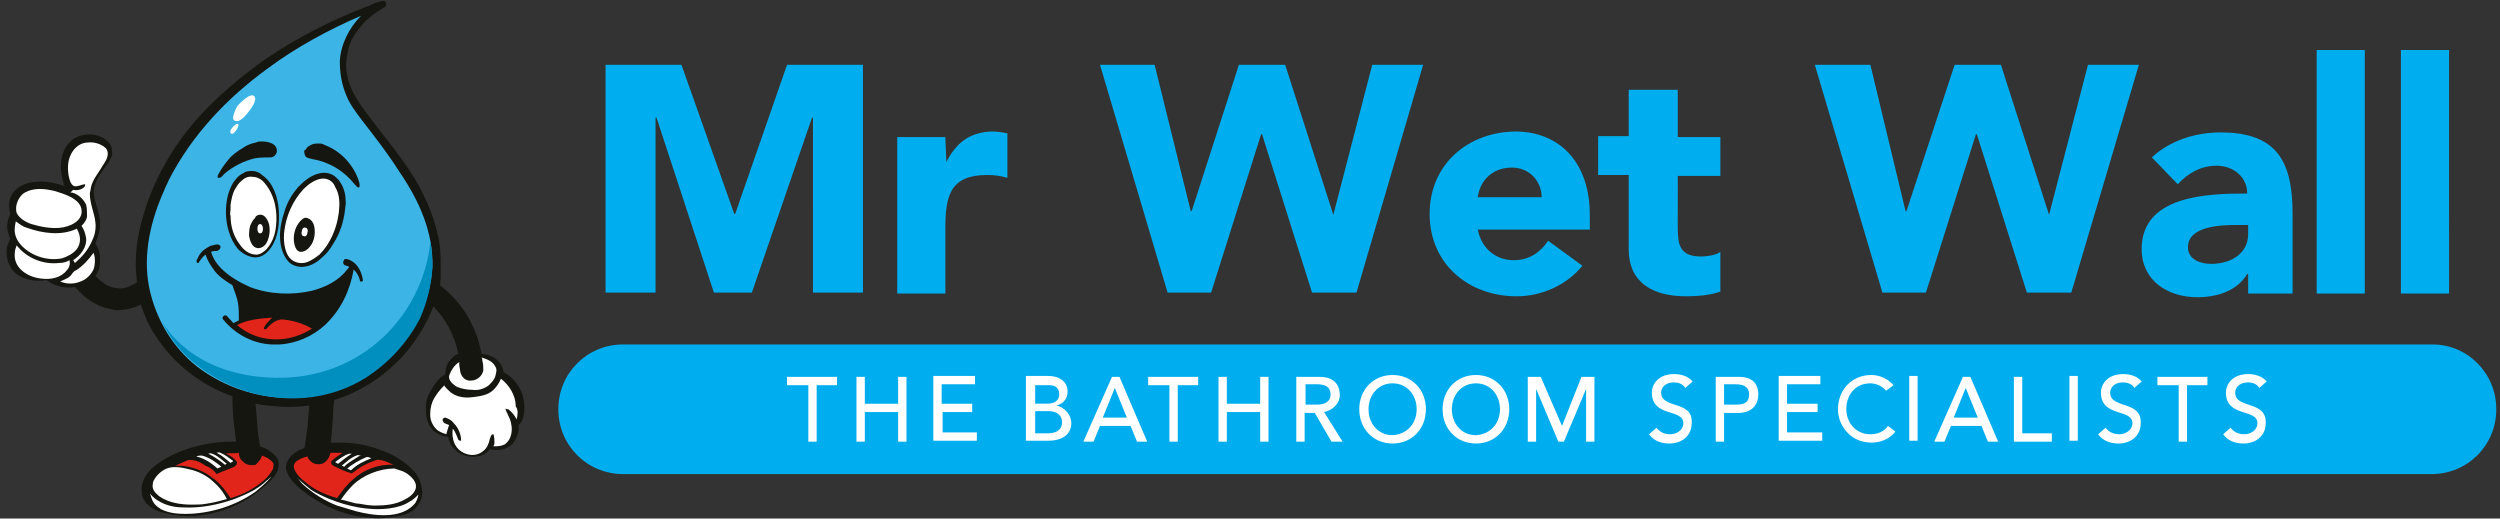
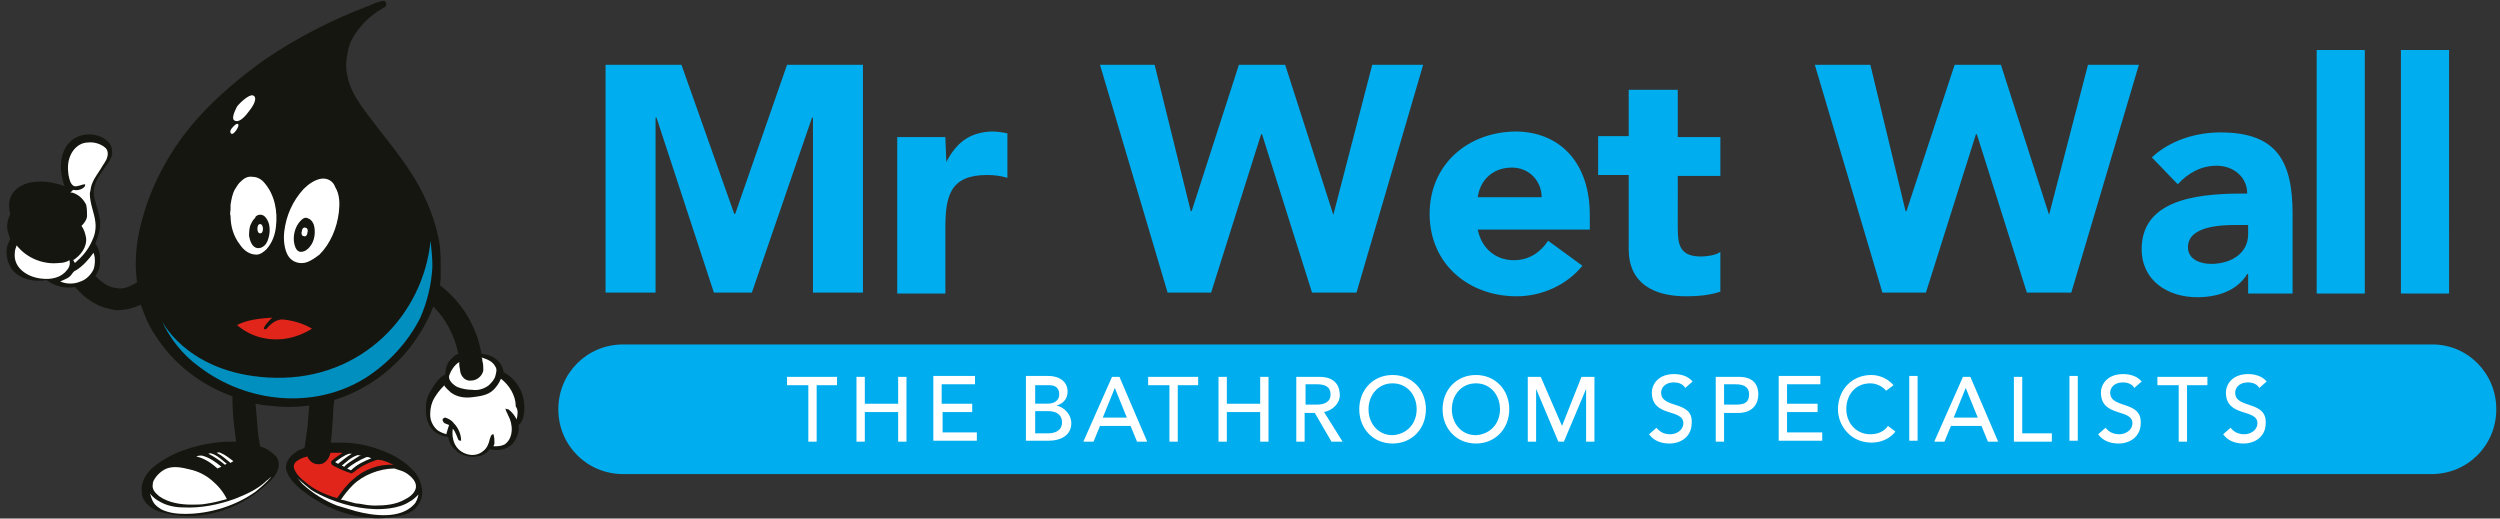
<svg xmlns="http://www.w3.org/2000/svg" width="270" height="56" viewBox="0 0 270 56">
  <rect x="0" y="0" width="270" height="56" fill="#333333" stroke="none" />
  <g fill="none">
    <path d="M56.6 43.5c-.1-1.3-.9-2.6-2.2-3.3-.1-.4-.2-.8-.5-1.1-.5-.6-1.2-.8-1.9-.9-.5-2.9-2.1-5.6-4.5-7.4.1-.4.1-.8.1-1.2v-.5c0-.9 0-1.7-.1-2.6-.4-2.6-1.4-5-2.7-7.2-1.7-2.8-3.9-5.2-5.8-7.9-.7-1-1.3-2.1-1.5-3.3-.2-.9-.1-1.8.1-2.7.2-1 .8-1.9 1.5-2.7.7-.8 1.5-1.4 2.4-1.9.1 0 .1-.1.2-.2V.3c-.1-.2-.2-.2-.4-.2-.5.1-1 .3-1.4.5-4 1.5-7.9 3.5-11.4 5.9-2.5 1.8-4.9 3.8-7 6.1-2.9 3.2-5.1 7.1-6.2 11.3-.6 2.2-.8 4.4-.5 6.6-.7.4-1.4.8-2.3.6-.9-.1-1.6-.7-2.2-1.3.3-.4.5-.9.5-1.4v-.8c-.1-.5-.2-.9-.5-1.3.3-.8.6-1.6.5-2.5-.1-.8-.4-1.6-.6-2.4-.1-.4-.1-.8 0-1.2.2-1 .9-1.7 1.4-2.5.3-.4.6-.9.5-1.4 0-.5-.3-1-.8-1.3-1.2-.8-3-.6-3.9.5-.8.9-1 2.4-.7 3.6 0 .1.2 1 .3 1-1.7-.6-4.2-.9-5.5.6-.6.7-.6 1.6-.4 2.4-.1.3-.3.7-.3 1-.1.6.1 1.2.3 1.7-.1.2-.2.5-.3.7-.3 1.1.1 2.4 1 3.1.8.6 1.9.8 2.9.7.1 0 .4-.1.4 0 .8.6 1.9.9 3 .7.6.7 1.4 1.4 2.2 1.8.7.4 1.5.6 2.3.7.9 0 1.8-.2 2.6-.6.4 1.1.8 2.2 1.5 3.2 1.9 3.1 5 5.5 8.4 6.7 0 1.4.1 2.8.3 4.1 0 .3.1.5.1.8-.7 0-1.5 0-2.2.1-2.4.3-4.9 1.1-6.8 2.7-.6.5-1.1 1.3-1.2 2.1 0 .4 0 .8.1 1.1.4 1 1.4 1.5 2.4 1.7 1.1.3 2.3.4 3.5.3 2.4-.2 4.8-1.2 6.7-2.7.8-.7 2.2-1.7 2.1-2.9 0-.4-.2-.8-.5-1-.4-.4-.9-.7-1.5-.9-.1-.4-.1-.7-.2-1.1-.1-1.2-.2-2.3-.3-3.5.5.1.9.2 1.4.2 1.5.2 2.9.2 4.4 0-.1.8-.1 1.6-.2 2.4l-.3 2.1c0 .1-.5.3-.6.3-.2.1-.4.3-.6.4-.5.4-.9 1-.8 1.7.2.9 1.1 1.8 1.8 2.3 2 1.6 4.5 2.7 7.1 2.9.7.1 1.4.1 2.1 0 .8-.1 1.9-.2 2.6-.7.6-.4 1.1-1.2 1.1-2s-.3-1.5-.7-2.1l-.9-.9c-.5-.4-1.1-.8-1.7-1.1-1.7-.8-3.5-1.3-5.4-1.3h-1.2c.1 0 .3-3.3.3-3.7l.1-.9c3.2-1 6.1-3 8.2-5.7 1-1.3 1.9-2.8 2.5-4.4 1.4 1.4 2.3 3.2 2.7 5.1-.3.1-.5.3-.7.5-.5.4-.7 1.1-.7 1.7-.5.3-.9.7-1.2 1.2-.5.7-.9 1.4-.9 2.3v.8c.1.7.3 1.3.8 1.8.4.4 1 .6 1.6.7.1.5.3 1 .7 1.3.4.5 1 .7 1.5.8.5.1 1 0 1.4-.1.4-.2.7-.4.9-.7.3.1.5.1.8.1.7 0 1.5-.3 1.9-1 .3-.5.5-1.1.4-1.7.6-.4.7-1.6.6-2.4z" fill="#161610" />
-     <path d="M46.7 28.8c-.1 1.9-.6 3.8-1.5 5.5-1.3 2.6-3.4 4.9-5.9 6.5-5.6 3.4-12.9 2.7-18-1.2-2.7-2.1-4.5-5.2-5.2-8.6-.7-3.6.2-7.3 1.7-10.6.1-.3.3-.6.4-.9 2.5-4.9 6.3-8.9 10.7-12.1C32 5.1 35.5 3.2 39 1.7c-1.3 1.3-2.2 3.1-2.3 4.9 0 1.3.2 2.5.7 3.7.4 1 1.1 1.9 1.7 2.7 1.4 1.8 2.8 3.6 4 5.5 2.2 3.2 3.7 6.6 3.6 10.3z" fill="#3CB4E5" />
    <path d="M27.9 15.3c.8-.1 2.1.1 2 1.1-.1.4-.4.6-.7.6-.6 0-1.1 0-1.7.1-1.2.3-2.4.9-3.3 1.7-.1.1-.3.4-.5.4-.3.1-.2-.3-.1-.4.3-.6.7-1.1 1.1-1.6.4-.5 1-.9 1.5-1.2.4-.3.9-.5 1.4-.6.1 0 .2-.1.3-.1zm5.2.7c.1-.1.2-.2.4-.3.3-.2.6-.2 1-.2s.6.2.9.3c1.6.7 2.9 2.2 3.4 3.9 0 .1.1.4 0 .5-.1.2-.4-.2-.5-.3-1.1-1.4-2.7-2.4-4.5-2.7-.3-.1-.6-.1-.8-.3-.1-.2-.2-.5-.1-.7.1 0 .2-.1.2-.2zm-6.3 2.5c.5-.1 1.1 0 1.5.4 1.2.8 1.7 2.4 1.8 3.7.1 1.4 0 2.9-.8 4.1-.4.6-1 1.1-1.7 1.1s-1.4-.4-1.9-.9c-.9-1.1-1.3-2.6-1.3-4 0-1.1.2-2.2.8-3.2.3-.4.6-.8 1.1-1 .1-.1.3-.2.5-.2zm7.8.2c.5-.1 1.1 0 1.5.3.7.5 1.1 1.4 1.2 2.2 0 .4.1.7 0 1.1-.1 1.2-.4 2.4-1 3.5-.4.7-.8 1.4-1.4 1.9-.5.5-1.2 1-2 1.1-.6.1-1.3-.1-1.7-.5-.5-.5-.8-1.3-.9-2-.2-1.3.1-2.5.5-3.7.3-.9.8-1.7 1.4-2.4.7-.7 1.4-1.3 2.4-1.5z" fill="#161610" />
    <path d="M21.3 28c.2-.5.5-.9 1-1.2.2-.1.4-.3.7-.3.2-.1.7-.2.8.1.1.2-.2.5-.4.5s-.4 0-.6.1c.2.7.6 1.3 1.1 1.8.9.9 2 1.5 3.1 2 2.1.8 4.5.9 6.7.4 1.5-.4 2.9-1.1 3.8-2.3.1-.1.2-.2.2-.3-.2-.1-.5-.1-.6-.3-.1-.2 0-.3.1-.5.3-.1.6.1.8.2.7.4 1.1 1.3 1.2 2.1 0 0 0 .1-.1.1h-.2c-.1-.5-.3-.9-.7-1.3-.4 2.3-1.4 4.4-3.1 6-1.3 1.2-3.1 2-4.9 2.1h-.9c-2-.1-3.9-1.1-5.2-2.7-.1-.1-.1-.3.1-.4.1-.1.2 0 .3 0 .2.3.5.5.7.8l.6-.3c0-.7 0-1.3-.1-1.9-.1-.6-.4-1.3-.6-1.9-.8-.5-1.6-1-2.1-1.8-.3-.4-.6-.9-.8-1.5-.3.2-.5.5-.7.8 0 .1-.1.1-.2.1-.1-.1-.1-.3 0-.4z" fill="#161610" />
    <path d="M25.6 35.1c.8.7 1.8 1.2 2.8 1.4 1.8.4 3.7 0 5.3-1-1-.6-2.1-.9-3.2-1-.7 0-1.3.5-1.7 1-.1.1-.3.1-.3-.1.2-.4.5-.7.9-1.1-1.3.1-2.6.2-3.8.8z" fill="#E1251B" />
-     <path d="M2.4 21c.2-.2.5-.3.7-.4.9-.3 1.8-.2 2.7 0 1 .3 2.8.8 3 2 .2 1.3-1.3 1.9-2.3 2-1 .1-2.1-.1-3.1-.4-.6-.2-1.3-.6-1.6-1.2-.2-.7.1-1.5.6-2zm-.7 2.9c.4.3.8.6 1.2.7 1.7.6 3.7.9 5.4.1.4.7.5 1.5 0 2.2-.4.5-1 .8-1.6 1-1.5.3-3.2-.2-4.3-1.3-.5-.5-.9-1.2-.8-2 0-.3.1-.5.1-.7z" fill="#FFF" />
    <path d="M4.6 30.1c-1.5-.1-3.2-1.1-3-2.8 0-.3.1-.5.2-.8 1.1 1.4 2.9 2.1 4.6 1.9.4 0 .8-.1 1.1-.3.1.4 0 .8-.3 1.1-.6.8-1.7 1-2.6.9zm5.5-1c-.3.6-.8 1.1-1.4 1.3-.7.3-1.5.3-2.2 0 .4-.2.8-.3 1.1-.6.2-.2.3-.5.6-.6.8-.5 1.4-1.2 1.9-1.9.2.5.2 1.2 0 1.8zm-.2-3c-.4.9-1 1.6-1.8 2.3-.1-.1-.1-.2-.2-.3.8-.5 1.5-1.4 1.4-2.4-.1-.5-.2-.9-.5-1.3.3-.3.6-.7.6-1.1 0-.4 0-.8-.1-1.2-.3-.6-.8-1.1-1.5-1.3h-.2l.3-.3c.4.1.9 0 1.2-.3.1-.1.1-.2.1-.3-.4 0-.8.3-1.2.2-.4-.2-.5-.7-.6-1.2-.1-.7-.1-1.4.2-2.1.3-.7.9-1.3 1.7-1.4h.1c.7-.1 1.4.1 1.9.5.3.2.4.6.3 1-.1.5-.5.9-.7 1.3-.3.5-.7 1-.9 1.5-.2.4-.2.8-.3 1.2 0 1.1.5 2.1.6 3.1.1.8-.1 1.5-.4 2.1zm13.9 22.8c.5.2 1 .6 1.4.9-.1.1-.2.1-.3.2-.5-.4-.9-.8-1.5-1.1.1 0 .2-.1.4 0zm-.9.1c.6.2 1.1.7 1.6 1.1-.1 0-.2.1-.2.1-.6-.5-1.2-.9-1.8-1.2.1 0 .2-.1.4 0zm-1.1.2c.8.2 1.5.7 2.1 1.2-.1.1-.3.1-.4.2-.7-.6-1.4-1.1-2.3-1.3.2-.1.4-.1.6-.1zm-5.3 3.1c0-.1 0-.2.1-.4.3-.6.9-1.1 1.4-1.3.8-.3 1.7-.1 2.5.1.9.2 1.7.6 2.4 1.2s1.2 1.2 1.6 2c-.7.2-1.5.4-2.2.5-.5.1-1.1.1-1.6.1-1.2 0-2.5-.2-3.5-.9-.5-.4-.8-.8-.7-1.3z" fill="#FFF" />
    <path d="M27.6 53.1c-2.1 1.5-4.9 2.4-7.6 2.4-.9 0-1.8-.1-2.6-.5-.3-.2-.6-.4-.8-.7-.2-.3-.3-.7-.4-1 .3.4.7.7 1.1.9.7.4 1.6.6 2.5.6 1.9.1 3.8-.3 5.5-.9 1.3-.5 2.6-1.1 3.5-2 .2-.1.3-.3.5-.4-.5.6-1.1 1.1-1.7 1.6z" fill="#FFF" />
-     <path d="M28.3 49.2c.5.2.9.4 1.2.8.1.2 0 .4 0 .6-.2.4-.5.8-.8 1.1a9.5 9.5 0 01-3.8 2.1c-.6-.9-1.2-1.7-2.1-2.3-.9-.7-2.1-1.1-3.2-1.2h-.7c.5-.2.9-.4 1.4-.6.7-.1 1.3.2 1.9.6.5.2.9.5 1.2.9.6-.3 1.3-.5 1.9-.8.2-.1.3-.3.3-.5-.3-.4-.7-.7-1.2-.9.4-.1.9 0 1.4-.1 0 .3.1.7.4.9.3.4.9.5 1.4.4.3-.3.6-.6.7-1z" fill="#E1251B" />
    <path d="M45.2 53.4c-.1.4-.2.8-.5 1.1-1.5 1.6-4.4 1.2-6.3.7-.7-.2-1.3-.4-2-.6-1.3-.5-2.6-1.3-3.7-2.3-.2-.2-.4-.5-.6-.7.5.5 1 .9 1.5 1.3.6.4 1.3.7 2 1 2 .8 4.3 1.3 6.5 1 .7-.1 1.5-.3 2.1-.7.4-.2.7-.5 1-.8z" fill="#FFF" />
    <path d="M43.5 50.9c.7.3 1.8 1.2 1.3 2.1-.2.4-.6.7-1 .9-1 .6-2.2.7-3.3.7-.6 0-1.2-.1-1.7-.2-.3 0-.7-.1-1-.2-.1 0-.9-.3-1-.2.4-.6.8-1.1 1.3-1.6 1.1-1.1 2.9-1.8 4.5-1.8l.9.3zm-3.4-1.4c-.8.3-1.6.7-2.2 1.3-.1-.1-.3-.1-.4-.2.6-.5 1.3-.9 2-1.2.2-.1.4 0 .6.1zm-1.1-.3c-.2 0-.4.2-.6.3-.4.3-.9.5-1.2.9-.1 0-.2-.1-.3-.1.5-.4 1-.9 1.6-1.1.1-.1.3 0 .5 0zm-1.3-.2h.3c-.5.3-1 .7-1.5 1.1-.1-.1-.2-.1-.3-.2.4-.3.9-.7 1.5-.9z" fill="#FFF" />
    <path d="M37 48.9c-.4.3-.8.5-1.2.9-.1.2 0 .4.2.5.6.3 1.2.6 1.9.8.1.1.2-.1.3-.1.7-.6 1.5-1 2.4-1.3.2-.1.4 0 .6 0 .4.1.9.3 1.3.5-1.6-.1-3.2.5-4.4 1.6-.7.6-1.2 1.3-1.7 2-1.3-.4-2.5-.9-3.5-1.8-.4-.3-.8-.7-1-1.1-.3-.5-.2-.9.3-1.2.3-.2.6-.3 1-.4.1.3.3.5.6.7.4.2 1 .2 1.3-.1.3-.2.5-.6.6-1H37z" fill="#E1251B" />
    <path d="M49.6 39.1v.3c0 .2.1.5.1.7.1.6.6 1.1 1.2 1 .6 0 1.2-.5 1.3-1.1 0-.3 0-.7-.1-1 0-.1 0-.3-.1-.4.6.2 1.2.4 1.5 1 .2.3.1.6 0 1s-.4.7-.7 1c-.5.4-1.2.6-1.8.5-.5 0-1.1-.1-1.6-.3-.4-.2-1-.7-.9-1.2.2-.6.6-1.2 1.1-1.5z" fill="#FFF" />
    <path d="M55.8 45.3c-.2-.4-.5-.8-.9-1.1-.1 0-.2 0-.3-.1 0 .3.2.5.3.8.5.9.6 2.4-.4 3.1-.4.2-.8.2-1.2.2 0-.1.1-.2.1-.3 0-.4 0-.6-.1-1-.3 0-.3.3-.4.5-.1.5-.3 1-.7 1.3-.8.7-2 .5-2.7-.2-.6-.6-.7-1.5-.6-2.2.2.2.3.5.4.7.1.2.1.3.2.5.1.1.2.1.3.1 0-.7-.3-1.4-.8-1.9-.2-.3-.6-.5-.9-.6-.1 0-.3.1-.3.2 0 .2.1.3.2.4l.5.2c-.1.3-.2.6-.3 1-.3-.1-.6-.2-.9-.4-.4-.3-.7-.8-.8-1.3-.1-.6 0-1.3.2-1.8.3-.7.8-1.3 1.3-1.8-.1.1.6.7.7.8.7.5 1.5.6 2.3.5.8-.1 1.7-.2 2.3-.8.3-.3.6-.7.8-1.2.9.7 1.6 1.8 1.6 3 .3.4.2.9.1 1.4zM25.9 19.7c-.2.2-.3.4-.5.7-.3.5-.4 1.1-.5 1.7v.5c0 .2-.1.5 0 .7 0 1.1.3 2.2 1 3.1.4.6 1 1.1 1.8 1.1.4 0 .8-.3 1.1-.6.6-.7.9-1.5 1-2.4.2-1.6-.1-3.4-1.2-4.7-.3-.4-.8-.7-1.3-.7-.6-.1-1 .2-1.4.6zm8.8-.4c-.7.1-1.4.6-1.9 1.1-1.2 1.3-1.9 2.9-2.1 4.6-.1.9 0 1.9.4 2.6.4.7 1.3 1 2.1.7.5-.2.9-.5 1.3-.8 1.2-1.2 1.9-2.9 2.1-4.6.1-.9.1-1.9-.4-2.7-.2-.6-.8-1-1.5-.9z" fill="#FFF" />
    <path d="M27.4 23.7c.1-.1.2-.2.2-.3.3-.3.8-.3 1.1.1.5.6.5 1.5.3 2.2-.1.4-.3.8-.7 1-.2.1-.3.1-.5.1-.6-.1-.8-.8-.9-1.3 0-.4 0-.9.2-1.3.1-.2.2-.4.3-.5zm5.1.1c.2-.2.5-.4.8-.2.3.1.5.4.6.7.2.7.1 1.7-.4 2.3-.2.3-.6.6-1 .6s-.6-.4-.7-.8c-.2-.8 0-1.9.7-2.6-.1.1 0 0 0 0z" fill="#161610" />
    <path d="M46.7 28.8c0-1-.1-1.9-.2-2.8-.8 8-7.4 15-16.8 14.8-8.9-.2-12-5.6-12.3-6.3.9 2 2.3 3.8 4.1 5.1 5.1 3.9 12.4 4.7 18 1.2 2.5-1.6 4.6-3.9 5.9-6.5.7-1.6 1.2-3.5 1.3-5.5z" fill="#008FBE" />
    <path d="M25.7 13.4c.2.1-.2.8-.5 1-.2.2-.5-.1-.2-.5s.6-.6.7-.5zm-.4-.4c.3.2.8.1 1.6-1 .8-1 .8-1.6.4-1.7-.4-.1-1.3.7-1.7 1.2-.3.6-.6 1.3-.3 1.5zm7.9 12.1c0 .3-.2.5-.4.4-.2 0-.3-.3-.2-.5 0-.3.2-.5.4-.4.2 0 .3.3.2.5zm-5.1-.9c-.2 0-.3.2-.3.5s.1.5.3.5c.2 0 .3-.2.3-.5 0-.2-.1-.5-.3-.5z" fill="#FFF" />
    <path d="M269.6 44.2c0 3.9-3.1 7-7 7H67.3c-3.9 0-7-3.1-7-7s3.1-7 7-7h195.4c3.8 0 6.9 3.1 6.9 7z" fill="#00ADEE" />
    <path d="M85 40.7h5.4v.9h-2.2v6.1h-.9v-6.1H85v-.9zm12 2.9h-3.6v-2.9h-.9v7h.9v-3.2H97v3.2h.9v-7H97v2.9zm4.7.9h3.3v-.9h-3.3v-2.1h3.6v-.9h-4.5v7h4.7v-.9h-3.7v-2.2h-.1zm14 1.2c0 1.3-1.1 1.9-2.5 1.9h-2.4v-7h2.4c1.2 0 2.1.6 2.1 1.7 0 .8-.5 1.3-1.2 1.5.9.2 1.6 1 1.6 1.9zm-3.9-2.1h1.3c.7 0 1.3-.3 1.3-1 0-.6-.3-1-1.1-1h-1.5v2zm2.9 2c0-.8-.6-1.2-1.5-1.2h-1.4v2.4h1.4c.6 0 1.5-.2 1.5-1.2zm6.2-4.9l3 7h-1.1l-.7-1.7h-3.3l-.7 1.7H117l3.1-7h.8zm.8 4.4l-1.3-3.2-1.3 3.2h2.6zm2.4-3.5h2.2v6.1h.9v-6.1h2.2v-.9H124v.9h.1zm12 2h-3.6v-2.9h-.9v7h.9v-3.2h3.6v3.2h.9v-7h-.9v2.9zm6.9.9l2 3.2h-1.2l-1.8-3.1h-1.1v3.1h-.9v-7h2.5c1.8 0 2.2 1.1 2.2 2 0 .8-.7 1.6-1.7 1.8zm-.8-.8c.7 0 1.5-.2 1.5-1.1 0-.9-.7-1.1-1.5-1.1H141v2.2h1.2zm11.8.5c0 2.1-1.5 3.7-3.6 3.7s-3.6-1.6-3.6-3.7 1.5-3.7 3.6-3.7 3.6 1.6 3.6 3.7zm-1 0c0-1.5-1-2.8-2.6-2.8s-2.6 1.3-2.6 2.8c0 1.5 1 2.8 2.6 2.8 1.6-.1 2.6-1.3 2.6-2.8zm10 0c0 2.1-1.5 3.7-3.6 3.7s-3.6-1.6-3.6-3.7 1.5-3.7 3.6-3.7 3.6 1.6 3.6 3.7zm-1 0c0-1.5-1-2.8-2.6-2.8s-2.6 1.3-2.6 2.8c0 1.5 1 2.8 2.6 2.8 1.6-.1 2.6-1.3 2.6-2.8zm6.7 1.8l-2.3-5.3H165v7h.9V42l2.4 5.7h.6l2.4-5.7v5.7h.9v-7h-1.4l-2.1 5.3zm10.7-3.6c0-.4.3-1.1 1.4-1.1.5 0 1 .2 1.2.6l.8-.7c-.5-.6-1.3-.8-2-.8-1.7 0-2.4 1.1-2.4 2 0 2.7 3.4 1.7 3.4 3.3 0 .8-.8 1.2-1.4 1.2-.6 0-1.1-.2-1.5-.7l-.8.7c.5.7 1.3 1 2.2 1 1.3 0 2.4-.8 2.4-2.2.2-2.5-3.3-1.5-3.3-3.3zm10.5.2c0 .9-.5 2-2.2 2h-1.5v3.1h-.9v-7h2.5c1.7 0 2.1 1 2.1 1.9zm-1 0c0-.9-.7-1.1-1.5-1.1h-1.2v2.2h1.2c.8 0 1.5-.1 1.5-1.1zm4.1 1.9h3.3v-.9H193v-2.1h3.6v-.9h-4.5v7h4.7v-.9H193v-2.2zm9 2.4c-1.6 0-2.6-1.3-2.6-2.7 0-1.6 1-2.8 2.6-2.8.6 0 1.3.3 1.7.8l.8-.6c-.6-.7-1.5-1.1-2.4-1.1-2.1 0-3.6 1.6-3.6 3.7 0 1.8 1.4 3.6 3.6 3.6 1.6 0 2.4-.9 2.6-1.2l-.8-.6c-.4.6-1.1.9-1.9.9zm4.2.7h.9v-7h-.9v7zm6.6-6.9l3 7h-1.1L214 46h-3.3l-.7 1.7h-1.1l3.1-7h.8zm.8 4.4l-1.3-3.2-1.3 3.2h2.6zm4.8-4.4h-.9v7h4.1v-.9h-3.2v-6.1zm5.1 6.9h.9v-7h-.9v7zm4.4-5.2c0-.4.3-1.1 1.4-1.1.5 0 1 .2 1.2.6l.8-.7c-.5-.6-1.3-.8-2-.8-1.7 0-2.4 1.1-2.4 2 0 2.7 3.4 1.7 3.4 3.3 0 .8-.8 1.2-1.4 1.2-.6 0-1.1-.2-1.5-.7l-.8.7c.5.7 1.3 1 2.2 1 1.3 0 2.4-.8 2.4-2.2.1-2.5-3.3-1.5-3.3-3.3zm5.2-.8h2.2v6.1h.9v-6.1h2.2v-.9H233v.9h.1zm8.3.8c0-.4.3-1.1 1.4-1.1.5 0 1 .2 1.2.6l.8-.7c-.5-.6-1.3-.8-2-.8-1.7 0-2.4 1.1-2.4 2 0 2.7 3.4 1.7 3.4 3.3 0 .8-.8 1.2-1.4 1.2-.6 0-1.1-.2-1.5-.7l-.8.7c.5.7 1.3 1 2.2 1 1.3 0 2.4-.8 2.4-2.2.1-2.5-3.3-1.5-3.3-3.3z" fill="#FFF" />
    <path d="M85 7h8.2v24.6h-5.4V12.7h-.1l-6.5 18.9h-4.1l-6.2-18.9h-.1v18.9h-5.4V7h8.2l5.7 16.1h.1L85 7zm17.2 10.5l-.1-2.7h-5.2v16.9h5.2v-7.1c0-3.4.5-5.7 4.5-5.7.8 0 1.5.1 2.2.3v-4.8c-.5-.1-1.1-.2-1.7-.2-2.4.1-3.8 1.2-4.9 3.3zm41.8 5.7L138.8 7h-5l-5.1 15.8h-.1L124.7 7h-5.9l7.3 24.6h4.7l5.4-17.1h.1l5.4 17.1h4.8L153.7 7h-5.5L144 23.2zm27.7 0v1.6h-12.1c.4 2 1.9 3.3 3.9 3.3 1.7 0 2.9-.9 3.7-2.1l3.7 2.7c-1.7 2.1-4.4 3.3-7.1 3.3-5.2 0-9.4-3.5-9.4-8.9s4.2-8.9 9.4-8.9c4.9.1 7.9 3.6 7.9 9zm-5.2-1.9c0-1.7-1.3-3.2-3.2-3.2-2.3 0-3.5 1.6-3.7 3.2h6.9zm14.6-11.6h-5.2v5h-3.3v4.2h3.3v8c0 3.7 2.7 5.1 6.2 5.1 1.2 0 2.5-.1 3.7-.5v-4.3c-.5.4-1.6.5-2.1.5-2.3 0-2.5-1.3-2.5-3.1V19h4.6v-4.2h-4.6V9.7h-.1zm40.2 13.5L216.1 7h-5l-5.2 15.8h-.1L202 7h-6l7.3 24.6h4.7l5.4-17.1h.1l5.4 17.1h4.8L231 7h-5.5l-4.2 16.2zm26.3-.1v8.6h-4.8v-2.1h-.1c-1.1 1.8-3.2 2.5-5.4 2.5-3.2 0-6-1.8-6-5.2 0-5.8 7.1-6 11.4-6 0-1.8-1.5-3-3.3-3-1.7 0-3.1.8-4.2 2l-2.8-2.9c1.9-1.8 4.7-2.7 7.4-2.7 6.1 0 7.8 3.1 7.8 8.8zm-4.8 1.2h-1.3c-1.6 0-5.2.1-5.2 2.4 0 1.3 1.3 1.8 2.5 1.8 2.1 0 4-1.1 4-3.2v-1zm7.4 7.4h5.2V5.4h-5.2v26.3zm9.1-26.3v26.3h5.2V5.4h-5.2z" fill="#00ADEE" />
  </g>
</svg>